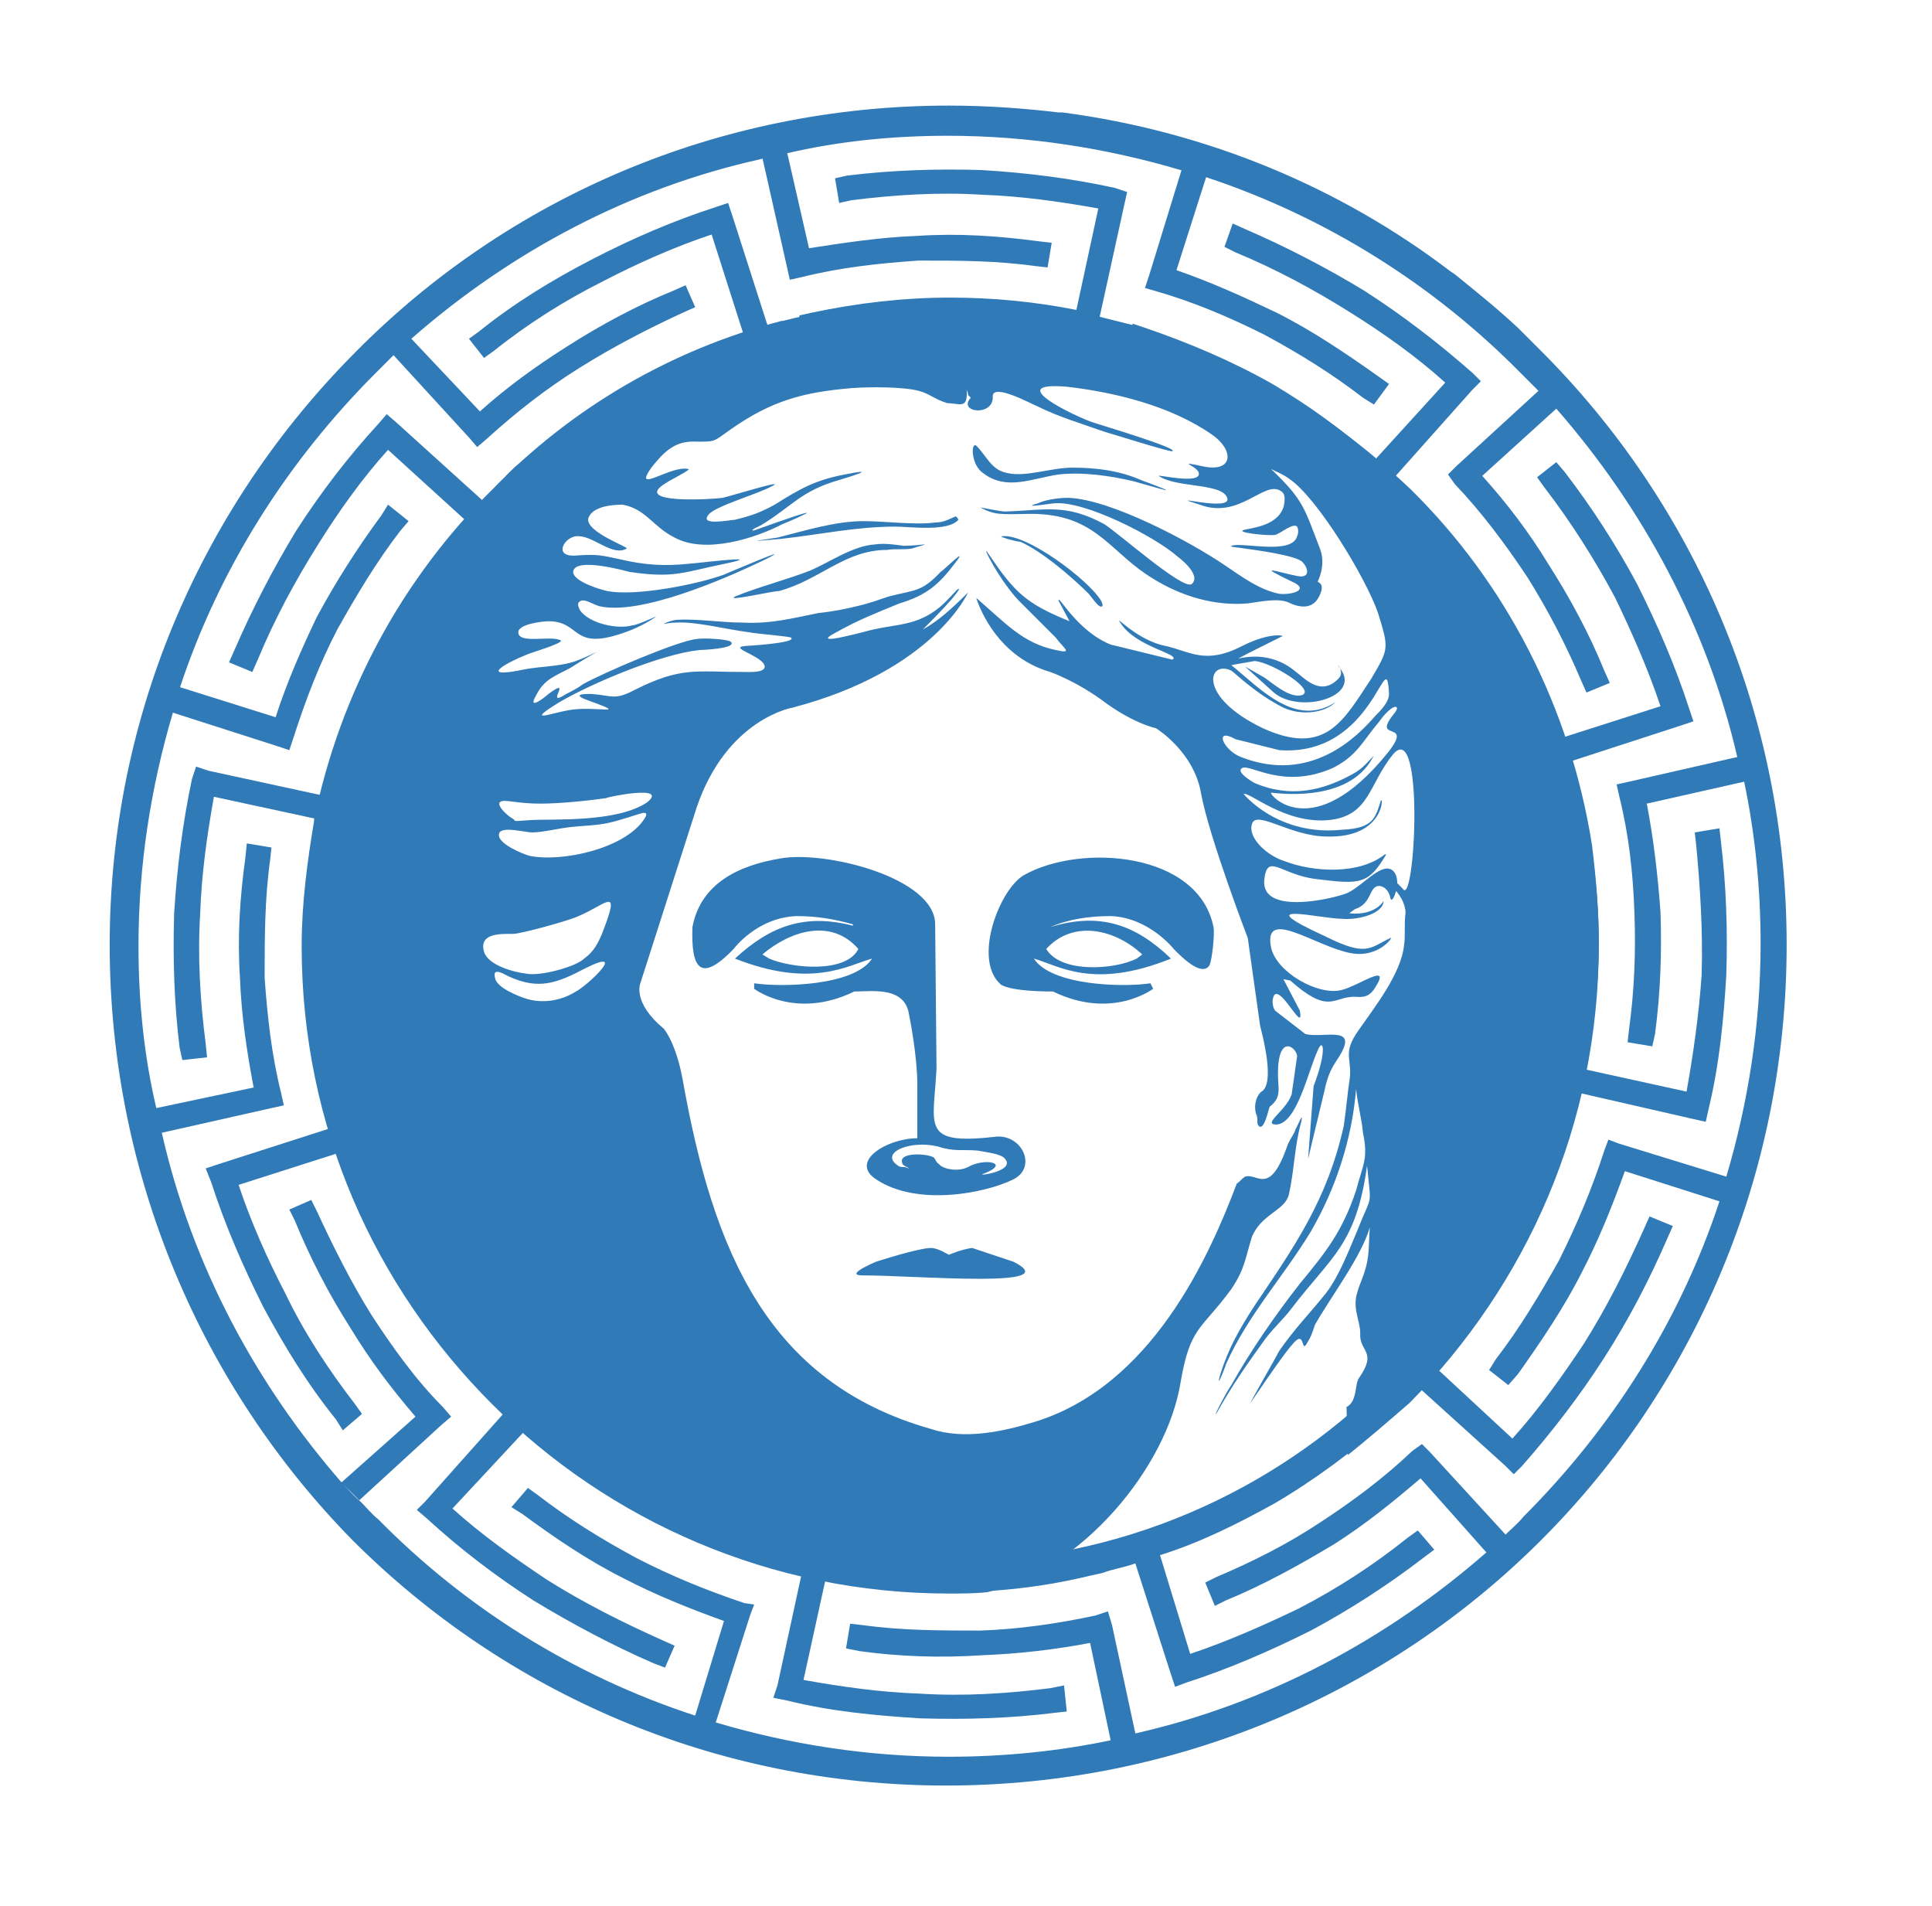
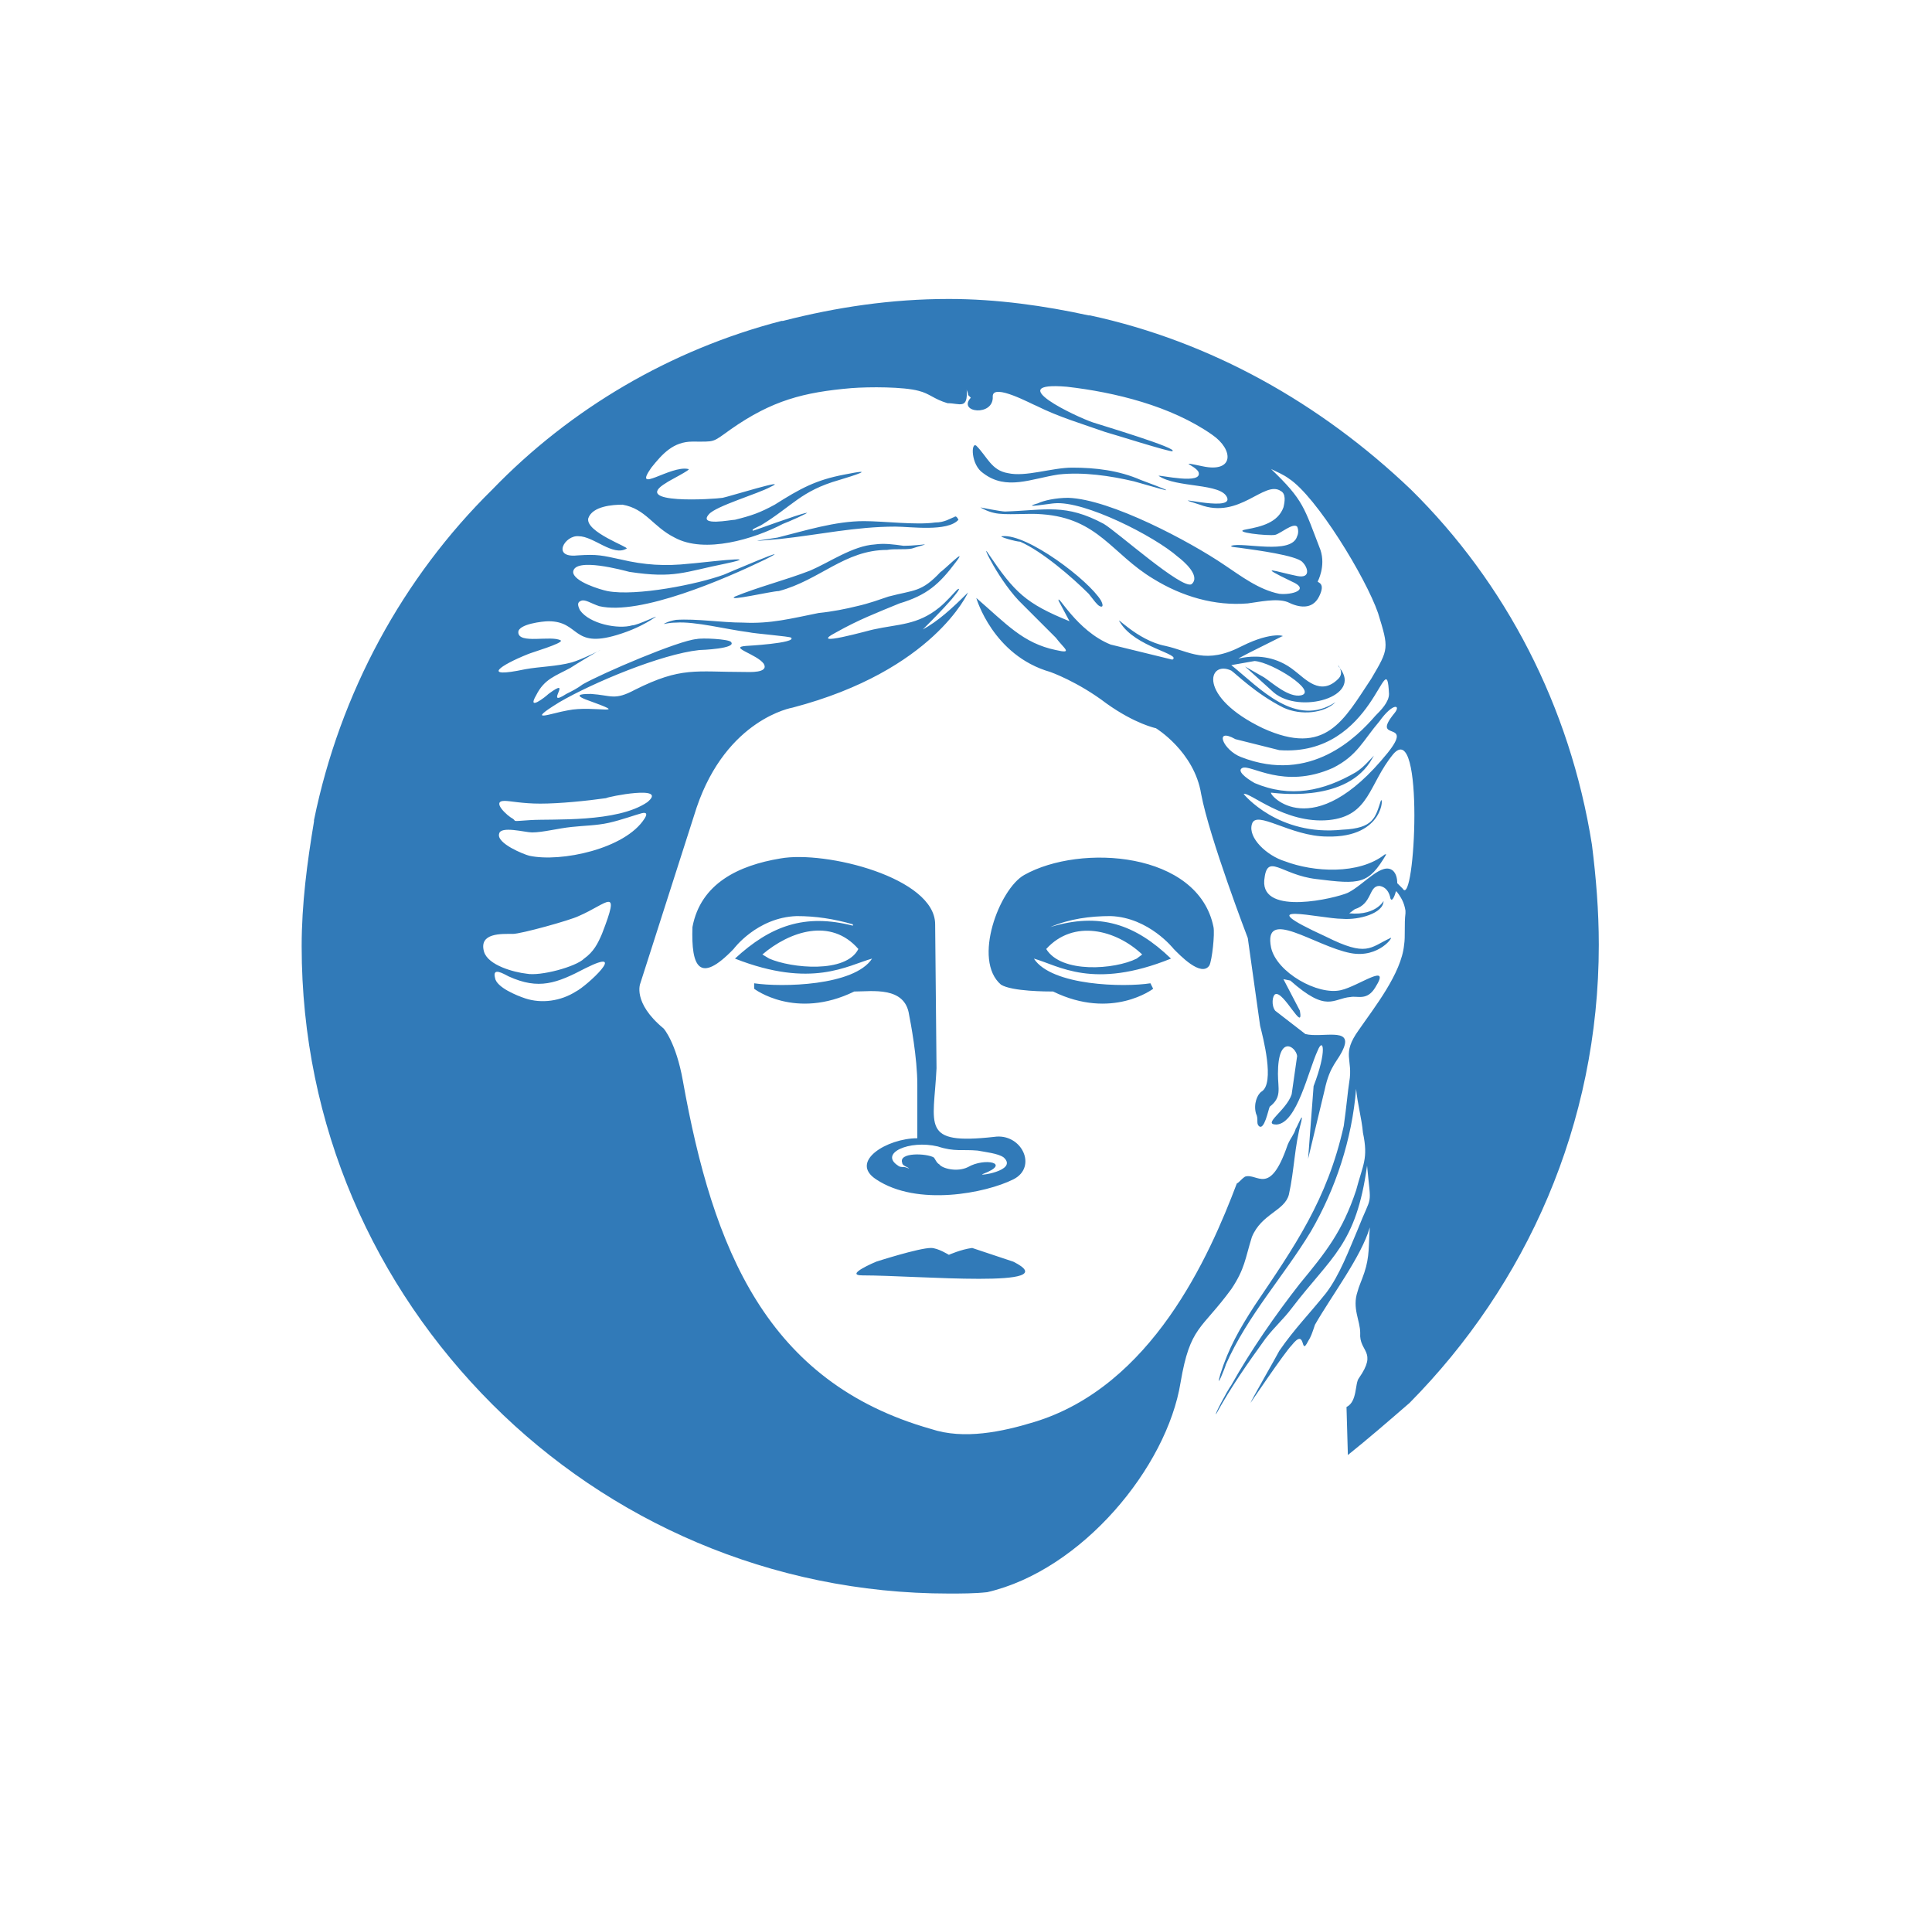
<svg xmlns="http://www.w3.org/2000/svg" version="1.1" id="Слой_1" x="0px" y="0px" viewBox="0 0 140.9 139" style="enable-background:new 0 0 140.9 139;" xml:space="preserve">
  <style type="text/css"> .st0{fill:#317AB8;} .st1{fill-rule:evenodd;clip-rule:evenodd;fill:#317AB8;} </style>
  <g>
    <g>
-       <path class="st0" d="M88,12.8l-2.2,6.9c2.6,0.9,5,2,7.3,3.1c2.6,1.3,5.1,3,7.5,4.7l0.7,0.5l-1.1,1.5L99.4,29 c-2.2-1.7-4.6-3.2-7.2-4.6c-2.6-1.3-5.2-2.4-8-3.2L83.5,21l0.3-0.9l2.4-7.8 M57.4,11.1l1.6,7c2.6-0.4,5.2-0.8,7.9-0.9 c3-0.2,5.9,0,8.9,0.4l0.9,0.1l-0.3,1.8l-0.9-0.1c-2.9-0.4-5.6-0.4-8.5-0.4c-2.9,0.2-5.7,0.5-8.5,1.2l-0.9,0.2l-0.2-0.9l-1.8-8 M113.5,29.8l-5.4,4.9c1.8,2,3.4,4.1,4.8,6.4c1.6,2.5,3,5.1,4.1,7.8l0.4,0.9l-1.7,0.7l-0.4-0.9c-1.1-2.6-2.4-5.1-3.9-7.5 c-1.6-2.4-3.3-4.7-5.3-6.8l-0.5-0.7l0.6-0.6l6-5.5c-0.4-0.4-0.8-0.8-1.3-1.3c-6.3-6.4-14.2-11.4-23-14.3c-0.6-0.2-1.2-0.4-1.8-0.5 c-5.4-1.6-11.1-2.5-17-2.5c-4,0-8,0.4-11.8,1.3c-0.5,0.1-1.2,0.2-1.8,0.4C46,13.7,37.3,18.3,30,24.7L35,30c2-1.8,4.1-3.3,6.3-4.7 c2.5-1.6,5.1-3,7.8-4.1l0.9-0.4l0.7,1.6l-0.9,0.4c-2.6,1.2-5.1,2.5-7.5,4c-2.4,1.5-4.6,3.2-6.8,5.2l-0.7,0.6l-0.6-0.7l-5.5-6 c-0.4,0.4-0.8,0.8-1.3,1.3c-6.4,6.4-11.4,14.2-14.3,23c-0.2,0.6-0.4,1.2-0.5,1.8c-1.6,5.4-2.5,11.1-2.5,17c0,4,0.4,8,1.3,11.8 l7.1-1.5c-0.5-2.6-0.9-5.3-1-8c-0.2-3,0-5.9,0.4-8.8l0.1-1l1.8,0.3l-0.1,0.9c-0.4,2.9-0.4,5.7-0.4,8.6c0.2,2.8,0.5,5.6,1.2,8.4 l0.2,0.9l-0.9,0.2l-8,1.8c2.2,9.7,6.9,18.4,13.2,25.6c0.4,0.4,0.8,0.9,1.3,1.3c0.4,0.4,0.8,0.9,1.3,1.3 c6.3,6.4,14.2,11.4,23.1,14.3l2.1-6.9c-2.5-0.9-5-1.9-7.3-3.1c-2.6-1.3-5.1-3-7.4-4.7l-0.8-0.5l1.2-1.4l0.7,0.5 c2.2,1.7,4.6,3.2,7.2,4.6c2.5,1.3,5.2,2.4,7.9,3.3L55,117l-0.3,0.8l-2.5,7.8c5.4,1.6,11.1,2.5,17,2.5c4,0,8-0.4,11.8-1.2l-1.5-7.1 c-2.6,0.5-5.3,0.8-7.9,0.9c-3,0.2-6,0.1-8.9-0.3l-1-0.2l0.3-1.8l0.9,0.1c2.9,0.4,5.7,0.4,8.6,0.4c2.8-0.1,5.6-0.5,8.4-1.1l0.9-0.3 l0.3,1l1.7,7.9c9.7-2.2,18.4-6.9,25.6-13.2l-4.8-5.4c-2.1,1.8-4.1,3.4-6.3,4.8c-2.5,1.5-5.2,3-7.9,4.1l-0.8,0.4l-0.7-1.7l0.8-0.4 c2.6-1.1,5.2-2.4,7.6-4c2.3-1.5,4.6-3.2,6.7-5.2l0.7-0.5l0.6,0.6l5.5,6c0.4-0.4,0.9-0.8,1.3-1.3c6.4-6.4,11.4-14.2,14.3-23 l-6.9-2.2c-0.9,2.5-1.9,5-3.1,7.3c-1.3,2.6-3,5.1-4.7,7.5L110,101l-1.4-1.1l0.5-0.8c1.7-2.2,3.2-4.7,4.6-7.2 c1.3-2.6,2.4-5.2,3.3-8l0.3-0.8l0.8,0.3l7.8,2.4c1.6-5.4,2.5-11.1,2.5-17c0-4-0.4-8-1.2-11.8l-7.1,1.6c0.5,2.6,0.8,5.2,1,7.9 c0.1,3,0,5.9-0.4,8.9l-0.2,0.9l-1.8-0.3l0.1-0.9c0.4-2.9,0.5-5.7,0.4-8.5c-0.1-2.9-0.4-5.7-1.1-8.5l-0.2-0.9l0.9-0.2l7.9-1.8 C124.5,45.7,119.8,37,113.5,29.8L113.5,29.8z M80.2,23.1c0.8,0.2,1.6,0.4,2.4,0.6v-0.1l0.9,0.3c3.2,1.1,6.3,2.4,9.3,4.1 c2.7,1.6,5.2,3.4,7.5,5.5l5.1-5.6c-2.1-1.9-4.5-3.6-6.9-5.1c-2.7-1.7-5.5-3.2-8.4-4.4L89.3,18l0.6-1.7l0.9,0.4 c3,1.3,5.9,2.8,8.7,4.5c2.8,1.8,5.4,3.8,7.9,6l0.6,0.6l-0.6,0.6l-5.7,6.4c0.3,0.3,0.5,0.5,0.9,0.9c0.3,0.3,0.5,0.5,0.8,0.8h0.1 l0.6,0.6c2.3,2.6,4.3,5.3,6,8.2l0,0c1.5,2.7,2.9,5.5,3.8,8.5l7.2-2.3c-0.9-2.7-2.1-5.4-3.3-7.9c-1.5-2.8-3.2-5.5-5.2-8.1l-0.5-0.7 l1.4-1.1l0.6,0.7c2,2.6,3.8,5.4,5.3,8.2c1.5,3,2.8,6,3.8,9.1l0.3,0.9l-0.9,0.3l-8,2.6c0.2,0.7,0.4,1.5,0.6,2.3l0,0l0.3,0.9 c0.7,3.3,1.1,6.7,1.1,10.1c0,3.1-0.4,6.2-0.9,9.2l7.3,1.6c0.5-2.8,0.9-5.6,1.1-8.5c0.1-3.1-0.1-6.4-0.4-9.5l-0.1-0.9l1.8-0.3 l0.1,0.9c0.4,3.3,0.5,6.5,0.4,9.8c-0.2,3.3-0.5,6.5-1.3,9.8l-0.2,0.9l-0.9-0.2l-8.3-1.9c-0.3,0.8-0.4,1.6-0.7,2.4h0.1l-0.3,0.9 c-1.1,3.2-2.4,6.4-4.1,9.3c-1.5,2.7-3.3,5.2-5.4,7.5l5.5,5.1c1.9-2.1,3.6-4.5,5.2-6.9c1.7-2.7,3.1-5.5,4.4-8.4l0.4-0.9l1.7,0.7 l-0.4,0.9c-1.3,3-2.8,5.9-4.6,8.7c-1.8,2.8-3.8,5.4-6,7.9l-0.6,0.6l-0.6-0.6l-6.3-5.7c-0.3,0.3-0.5,0.5-0.8,0.9 c-0.4,0.3-0.6,0.5-0.9,0.8v0.1l-0.6,0.6c-2.5,2.2-5.3,4.3-8.2,6l0,0c-2.7,1.5-5.5,2.9-8.4,3.8l2.2,7.2c2.7-0.9,5.4-2.1,7.9-3.3 c2.9-1.5,5.5-3.2,8-5.2l0.7-0.5l1.2,1.4l-0.8,0.6c-2.6,2-5.4,3.8-8.2,5.3c-3,1.5-6,2.8-9.1,3.8l-0.8,0.3l-0.3-0.9l-2.6-8.1 c-0.8,0.3-1.6,0.4-2.4,0.7l0,0l-0.9,0.2c-3.3,0.8-6.7,1.2-10.1,1.2c-3,0-6.2-0.4-9.2-0.9l-1.6,7.3c2.8,0.5,5.6,0.9,8.5,1 c3.2,0.2,6.3,0,9.5-0.4l1-0.2l0.2,1.9l-0.9,0.1c-3.2,0.4-6.5,0.5-9.8,0.4c-3.2-0.2-6.5-0.5-9.7-1.3l-1-0.2l0.3-0.9l1.8-8.3 c-0.8-0.3-1.6-0.4-2.3-0.7l-0.1,0.1l-0.8-0.3c-3.3-1.1-6.4-2.4-9.4-4.1c-2.7-1.5-5.2-3.4-7.5-5.4L33,110c2.1,1.9,4.5,3.6,6.9,5.2 c2.7,1.7,5.5,3.1,8.4,4.4l0.9,0.4l-0.7,1.6l-0.8-0.3c-3-1.3-6-2.9-8.8-4.6c-2.8-1.8-5.4-3.8-7.8-6l-0.7-0.6l0.6-0.6l5.7-6.4 c-0.3-0.3-0.5-0.5-0.8-0.8c-0.4-0.4-0.6-0.6-0.9-0.9H35l-0.5-0.6c-2.3-2.5-4.4-5.3-6.1-8.2l0,0c-1.5-2.7-2.8-5.5-3.8-8.5l-7.2,2.3 c0.9,2.7,2.1,5.4,3.4,7.9c1.4,2.9,3.1,5.5,5.1,8.1l0.5,0.7l-1.4,1.2l-0.5-0.8c-2.1-2.6-3.8-5.4-5.3-8.2c-1.5-3-2.8-6-3.8-9.1 L15,85.2l0.9-0.3l8.1-2.6c-0.3-0.8-0.4-1.6-0.6-2.4h-0.1L23.2,79c-0.7-3.3-1.1-6.7-1.1-10.1c0-3,0.3-6.2,0.9-9.2l-7.4-1.6 c-0.5,2.8-0.9,5.6-1,8.5c-0.2,3.2,0,6.4,0.4,9.5l0.1,1l-1.8,0.2l-0.2-0.9c-0.4-3.2-0.5-6.5-0.4-9.8c0.2-3.2,0.6-6.5,1.3-9.8 l0.3-0.9l0.9,0.3l8.3,1.8c0.2-0.8,0.4-1.6,0.6-2.4H24l0.3-0.8c1.1-3.3,2.4-6.4,4.1-9.4c1.6-2.7,3.4-5.2,5.5-7.5l-5.6-5.1 c-1.9,2.1-3.6,4.5-5.1,6.9c-1.7,2.7-3.2,5.5-4.4,8.4l-0.4,0.9l-1.7-0.7l0.4-0.9c1.3-3,2.8-5.9,4.5-8.7c1.8-2.8,3.8-5.4,6-7.8 l0.6-0.7l0.7,0.6l6.3,5.7c0.3-0.3,0.5-0.5,0.9-0.8c0.3-0.4,0.5-0.6,0.8-0.9v-0.1l0.6-0.6c2.6-2.2,5.3-4.3,8.2-6l0,0 c2.7-1.5,5.5-2.8,8.5-3.8l-2.3-7.2c-2.7,0.9-5.4,2.1-7.9,3.4c-2.8,1.4-5.5,3.1-8,5.1l-0.7,0.5l-1.1-1.4l0.7-0.5 c2.6-2.1,5.4-3.8,8.3-5.3c2.9-1.5,5.9-2.8,9-3.8l0.9-0.3l0.3,0.9l2.6,8.1c0.7-0.3,1.5-0.4,2.3-0.6V23l0.9-0.2 c3.3-0.7,6.7-1.1,10.1-1.1c3.1,0,6.2,0.3,9.2,0.9l1.6-7.4c-2.8-0.5-5.6-0.9-8.5-1c-3.1-0.2-6.3,0-9.5,0.4l-0.9,0.2L60.9,13 l0.9-0.2c3.3-0.4,6.5-0.5,9.8-0.4c3.3,0.2,6.5,0.6,9.7,1.3l0.9,0.3l-0.2,0.9L80.2,23.1z M101,37.2C92.9,29,81.6,24,69.2,24 c-12.4,0-23.6,5-31.7,13.1c-8.1,8.1-13.1,19.3-13.1,31.8c0,12.4,5,23.7,13.1,31.8c8.1,8.1,19.3,13.2,31.7,13.2 c12.4,0,23.7-5.1,31.8-13.2c8-8.1,13.1-19.3,13.1-31.8C114.2,56.5,109.1,45.3,101,37.2L101,37.2z M69.2,7.7c2.8,0,5.5,0.2,8,0.5 h0.1l0,0h0.2c10.6,1.4,20.3,5.5,28.3,11.6l0.3,0.2c1.6,1.3,3.1,2.5,4.6,3.9l0.4,0.4c0.4,0.4,0.9,0.9,1.3,1.3 c11.1,11.1,17.9,26.4,17.9,43.3c0,16.9-6.8,32.3-17.9,43.4c-11.1,11.1-26.5,17.9-43.4,17.9s-32.2-6.8-43.3-17.9 C14.8,101.2,8,85.8,8,68.9c0-16.9,6.9-32.2,18-43.3C37,14.5,52.3,7.7,69.2,7.7L69.2,7.7z M24.9,108.1l5.4-4.8 c-1.8-2.1-3.3-4.1-4.7-6.4c-1.6-2.5-3-5.2-4.1-7.9l-0.4-0.8l1.6-0.7l0.4,0.8c1.2,2.6,2.5,5.2,4,7.6c1.5,2.3,3.2,4.7,5.2,6.7 l0.6,0.7l-0.7,0.6l-6,5.5 M13.1,50.1l7,2.2c0.8-2.5,1.9-5,3-7.3c1.4-2.6,3-5.1,4.7-7.4l0.5-0.8l1.5,1.2l-0.6,0.7 c-1.7,2.2-3.2,4.7-4.6,7.2c-1.3,2.5-2.3,5.1-3.2,7.9l-0.3,0.9l-0.9-0.3l-7.8-2.5" />
-     </g>
+       </g>
  </g>
  <g>
    <g>
      <path class="st1" d="M70.5,28.4c0,0.1,0.1,0.2,0.1,0.4l0.2,0.2c-1,1.1,1.7,1.4,1.6-0.1c0-1,2.9,0.6,3.2,0.7c1.6,0.8,3.3,1.3,5,1.9 c0.4,0.1,4.8,1.5,4.9,1.4c0.5-0.2-5.2-1.9-5.8-2.1c-1.2-0.4-6.7-3-1.9-2.6c3.5,0.4,7.6,1.4,10.6,3.5c1.6,1.1,1.6,2.8-0.7,2.3 c-1.9-0.4-0.6-0.1-0.3,0.4c0.4,1-2.9,0.2-2.9,0.3c1.3,0.9,4.6,0.5,5,1.6c0.4,1.1-4.9-0.4-2,0.5c2.9,1.1,4.7-1.8,5.9-1 c0.4,0.2,0.3,0.8,0.2,1.2c-0.4,1.1-1.6,1.4-2.7,1.6c-1.2,0.2,1.6,0.5,2.1,0.4c0.4-0.1,1.3-0.9,1.6-0.6c0.1,0.2,0.1,0.5,0,0.7 c-0.4,1.4-4,0.4-4.8,0.7c-0.1,0.1,0.4,0.1,1,0.2c0.7,0.1,3.8,0.5,4.2,1c0.4,0.4,0.6,1.2-0.4,1c-1.5-0.3-3.1-0.9-0.4,0.4 c1.4,0.6,0,1-0.9,0.9c-1.5-0.3-2.8-1.3-4-2.1c-2.5-1.7-8.3-4.8-11.4-4.9c-0.9,0-1.8,0.2-2.2,0.4c-1.4,0.4,1,0,1.2,0 c2.2-0.2,7.3,2.4,9,3.9c0.4,0.3,1.7,1.4,1,2c-0.7,0.4-5.4-3.8-6.4-4.4c-2.8-1.5-4.2-1-7.2-0.9c-0.3,0-1.8-0.3-1.8-0.3 s0.5,0.3,1,0.4c0.8,0.2,2.5,0,3.5,0.1c4.1,0.3,5.1,2.9,8.1,4.7c2.1,1.3,4.5,2,6.9,1.8c0.8-0.1,2.1-0.4,2.9-0.1 c0.8,0.4,1.8,0.6,2.3-0.4c0.5-1-0.1-1-0.1-1.1c0,0,0.6-1.1,0.2-2.3c-1.2-3.1-1.2-3.6-3.6-5.9c0.4,0.2,0.9,0.4,1.3,0.7 c2,1.3,5.6,7.2,6.5,9.8c0.8,2.6,0.8,2.6-0.5,4.8c-2,3-3.3,5.7-7.9,3.6c-4.8-2.3-4-5-2.3-4.2c0.3,0.2,1.8,1.7,3.8,2.7 c1.3,0.6,3,0.4,3.8-0.4c-2.9,1.9-5.5-1-7.6-2.7l1.7-0.3c1.3,0.1,4.6,2.2,3.4,2.5c-0.9,0.2-2.1-0.9-2.7-1.3l-1.4-0.8l2.1,1.9 c1.9,1.6,6.5,0.3,4.8-1.8c-0.1-0.1-0.1-0.2-0.1-0.2c0.1,0.2,0.4,0.6,0,1c-1.3,1.3-2.4,0-3.2-0.6c-2.6-2.1-5.5-0.1-3.3-1.3l2.4-1.2 c0.3,0-0.7-0.4-2.9,0.7c-2.7,1.4-3.8,0.4-5.6,0c-2.1-0.4-3.8-2.4-3.3-1.7c1.1,1.8,4.5,2.3,3.8,2.7l-4.5-1.1 c-2.5-1-3.9-3.8-3.8-3.2l0.8,1.5c-3.2-1.3-4-2.1-5.9-4.9c-0.7-1.1,0.8,2.1,2.5,3.7l2.4,2.4c0.6,0.8,1.3,1.2,0,0.9 c-2.4-0.5-3.6-1.9-5.8-3.8c0,0,1.2,4.2,5.4,5.4c0,0,2,0.7,4.1,2.3c2.1,1.5,3.6,1.8,3.6,1.8s2.8,1.7,3.3,4.8 c0.6,3.2,3.4,10.5,3.4,10.5l0.9,6.4c0.2,0.8,1.1,4.2,0.1,4.8c-0.3,0.2-0.6,0.9-0.4,1.6c0.2,0.4,0,0.7,0.2,0.9 c0.4,0.4,0.7-1.2,0.8-1.4c0.9-0.7,0.6-1.3,0.6-2.4c0-2.9,1.3-2,1.4-1.3l-0.4,2.8c-0.4,1.2-2.2,2.2-1.1,2.2c1.5-0.1,2.3-3.9,3-5.4 c0.4-1,0.7,0-0.3,2.6l-0.4,5.3l1.2-5c0.4-1.9,1-2.1,1.4-3.1c0.6-1.5-1.6-0.7-2.8-1L93,73.7c-0.3-0.4-0.2-1.1,0-1.2 c0.6-0.3,2.1,2.9,1.8,1.2l-1.2-2.3l0.5,0.1c2.7,2.4,3.1,1.3,4.4,1.2c0.5-0.1,1.2,0.3,1.8-0.7c1.2-1.9-1.2-0.1-2.5,0.2 c-1.7,0.4-4.7-1.3-5.1-3.1c-0.6-3,3.2-0.1,5.8,0.4c2.1,0.4,3.2-1.3,2.9-1.1c-1.5,0.7-1.7,1.4-4.7-0.1c-5.9-2.7-0.4-1.3,1.2-1.3 c1.2,0.1,3-0.4,3-1.3c0.1-0.2-0.4,1.1-2.5,0.9l0.4-0.3c1.3-0.4,1-1.7,1.8-1.7c0.7,0.1,0.8,0.9,0.8,0.9c0.1,0.3,0.3-0.1,0.4-0.5 c0.1,0,0.1,0.1,0.2,0.2c0.2,0.3,0.4,0.6,0.5,1.2v0.2c-0.1,0.8,0,1.7-0.1,2.3c-0.2,2.1-2.2,4.6-3.3,6.2c-1.3,1.8-0.4,2.1-0.7,3.8 c-0.1,0.6-0.2,1.8-0.4,3.2c-1.2,5.4-3.6,8.8-6.5,13.1c-1.1,1.7-1.9,3.1-2.5,5c-0.4,1.4,0.4-0.6,0.4-0.7c1.6-3.6,4.2-6.4,6.2-9.7 c1.8-3.1,3-6.7,3.3-10.4c0.1,1.1,0.4,2.1,0.5,3.2c0.4,1.9,0,2.3-0.5,4.2c-1,3-2.2,4.5-4.1,6.8c-1.8,2.3-3.6,4.9-5,7.4 c-0.3,0.4-1.3,2.3-1.1,2.1c1.1-2,2.3-3.7,3.6-5.5c0.7-0.9,1.3-1.4,1.9-2.2c2.9-3.8,4.7-4.6,5.5-10.4c0.3,3.2,0.4,1.9-0.7,4.7 c-0.6,1.4-1.3,3.3-2.3,4.6c-1.2,1.5-2.3,2.6-3.4,4.2c-0.2,0.4-2.1,3.7-2.1,3.8c0,0,2.5-3.7,3-4.2c1.1-1.4,0.6,0.9,1.2-0.3 c0.2-0.3,0.3-0.6,0.5-1.2c1.2-2.1,3.4-5,4-7.1c-0.1,1.3,0,2.1-0.4,3.3c-0.2,0.6-0.4,1-0.5,1.4c-0.4,1.2,0.2,2.1,0.2,3 c-0.1,1.4,1.3,1.3-0.1,3.3c-0.3,0.4-0.1,1.7-0.9,2.1l0.1,3.5c1.5-1.2,3-2.5,4.5-3.8c8.5-8.6,13.8-20.3,13.8-33.4 c0-2.5-0.2-4.9-0.5-7.3l0,0l0,0c-1.6-10.1-6.3-19.1-13.2-25.9C96.3,29.4,88.3,24.9,79.5,23l0,0h-0.1c-3.2-0.7-6.7-1.2-10.2-1.2 c-4.2,0-8.2,0.6-12.1,1.6H57l0,0c-8.1,2.1-15.4,6.4-21.1,12.3c-6.5,6.4-11.1,14.8-13,24.1l0,0v0.1c-0.5,3-0.9,6-0.9,9.1 c0,13.1,5.3,24.8,13.9,33.4c8.5,8.5,20.3,13.8,33.3,13.8c0.9,0,1.9,0,2.8-0.1c6.9-1.6,13.1-9.1,14.1-15.3c0.7-4.1,1.5-3.8,3.7-6.8 c1-1.5,1-2.2,1.5-3.8c0.7-1.7,2.4-1.9,2.7-3.1c0.4-1.8,0.4-3.5,0.9-5.3c0.2-0.9-0.3,0.4-0.4,0.5c-0.1,0.4-0.4,0.7-0.6,1.2 c-1.3,3.8-2.2,2-3.1,2.3c-0.3,0.2-0.4,0.4-0.6,0.5c-2,5.3-6.2,14.8-14.8,17.4c-2.3,0.7-5.1,1.3-7.5,0.5 c-12-3.4-15.9-13.1-18.1-25.4C49.3,76,48.4,75,48.4,75c-2.3-1.9-1.7-3.3-1.7-3.3l4.1-12.8c2.2-6.5,7-7.3,7-7.3 c10.3-2.7,12.8-8.4,12.8-8.4c-1.2,1.2-2.2,2.1-3.3,2.7c0.7-0.7,1.4-1.4,2.1-2.2c0.5-0.6,0.7-0.9,0.4-0.7c-0.2,0.2-0.8,0.9-1.3,1.3 c-1.6,1.3-3,1.2-4.8,1.6c-0.1,0-5,1.4-2.7,0.2c1.6-0.9,2.9-1.4,4.6-2.1c2-0.6,2.9-1.4,4.1-3c1-1.3-1,0.7-1.1,0.7 c-1.4,1.5-1.9,1.3-3.8,1.8c-0.6,0.2-1.4,0.5-2.3,0.7c-0.8,0.2-1.8,0.4-2.8,0.5c-2,0.4-3.5,0.8-5.5,0.7c-1.6,0-3.4-0.3-4.9-0.2 c-0.6,0.1-0.9,0.3-0.9,0.3c0.1,0,0.4-0.1,0.9-0.1c1.4-0.1,3.7,0.5,5.3,0.7c0.4,0.1,3,0.3,3.1,0.4c0.4,0.4-3.3,0.6-3.3,0.6 c-1.3,0.1,0.8,0.6,1.3,1.3c0.4,0.7-1.1,0.6-1.4,0.6c-3.6,0-4.6-0.4-8,1.3c-1.5,0.8-1.7,0.4-3.2,0.3c-0.4,0-1.4,0-0.4,0.4 c3.6,1.3,0.6,0.4-1.3,0.8c-1.2,0.2-3.2,1-0.6-0.6c2.4-1.4,7.4-3.5,10.2-3.8c0.1,0,2.8-0.1,2.3-0.6c-0.2-0.2-2.1-0.3-2.5-0.2 c-1.3,0.1-6.9,2.5-8.3,3.3c-0.4,0.3-0.8,0.5-1.2,0.7c-1.7,1.1,0.6-1.4-1.3,0c-0.2,0.2-1.6,1.3-0.9,0.1c0.6-1.2,1.4-1.4,2.5-2 c0.3-0.2,2.1-1.3,2.2-1.3c0,0-1.4,0.7-2.1,0.9c-1.1,0.3-2.3,0.3-3.4,0.5c-3.3,0.7-1.8-0.3,0.2-1.1c0.2-0.1,2.6-0.8,2.4-1 c-0.7-0.4-3.1,0.3-3.1-0.6c0-0.6,1.8-0.8,2.2-0.8c2.3,0,1.7,2,5,1c1-0.3,1.9-0.7,2.8-1.3c0.3-0.2-1.3,0.6-1.7,0.6 c-1,0.3-3.1-0.1-3.8-1.1c-0.2-0.4-0.2-0.6,0.1-0.7c0.3-0.1,0.7,0.2,1.3,0.4c3,0.7,9.2-2,12.1-3.4c2.6-1.3-3,1.1-3,1.1 c-1.9,0.7-6.4,1.6-8.5,1.2c-0.5-0.1-2.5-0.7-2.5-1.4c0.1-1.1,3.7-0.1,4.1,0c3.3,0.5,4,0,7-0.6c3.3-0.7-2.3,0-2.6,0 c-1.8,0.2-3.3,0.1-5-0.3c-1.4-0.3-1.7-0.4-3.2-0.3c-1.9,0.2-0.9-1.5,0.1-1.4c1.1,0,2.5,1.5,3.5,0.9c0.2-0.1-3-1.2-2.8-2.2 c0.3-0.9,1.8-1,2.5-1c1.7,0.3,2.2,1.6,3.8,2.4c2.2,1.2,5.8,0.1,7.9-1c0.3-0.1,2.1-0.9,1.7-0.8c-0.6,0.1-3.8,1.3-3.9,1.3 c-0.1-0.1,0.2-0.2,0.6-0.4c2.3-1.4,2.9-2.5,5.7-3.3c1-0.3,2.9-0.9,0.4-0.4c-2.1,0.4-3.2,1-5.1,2.2c-1.1,0.6-1.7,0.8-2.9,1.1 c-0.3,0-2.7,0.5-1.9-0.4c0.5-0.6,3.6-1.5,4.5-2c1.5-0.7-3,0.7-3.5,0.8c-0.6,0.1-6.8,0.5-4.1-1.1c0.1-0.1,1.9-1,1.6-1 c-1.3-0.3-4.1,1.9-2.7-0.1c0.8-1,1.6-1.9,3-1.9c1.7,0,1.4,0.1,2.8-0.9c3-2.1,5.3-2.7,8.8-3c1.3-0.1,3.8-0.1,4.9,0.2 c0.8,0.2,1.1,0.6,2.1,0.9C70,29.4,70.6,29.9,70.5,28.4L70.5,28.4z M101.3,50.6c0,0.6-0.6,1.2-1,1.6c-1.3,1.5-4.7,5-9.8,3 c-1.3-0.5-2-2.2-0.4-1.3l3.2,0.8C100.3,55.2,101.1,46.6,101.3,50.6L101.3,50.6z M101.7,52c-1.8,2.2,1.5,0.4-0.5,2.9 c-5.5,6.8-8.7,3-8.5,2.9c0.2,0,5.2,0.8,7.2-2.2l0.3-0.5c-0.4,0.4-0.7,0.8-1.3,1.2c-2.4,1.4-4.8,1.9-7.4,0.8 c-0.7-0.4-1.3-0.9-0.9-1.1c0.6-0.3,3,1.6,6.6,0c1.8-0.9,2.2-2,3.4-3.4C101.6,51.2,102.2,51.4,101.7,52L101.7,52z M102.3,64.8 c-0.2-0.2-0.3-0.3-0.4-0.4c0-0.4-0.1-0.7-0.3-0.9c-0.8-0.7-2.1,1-3.3,1.6c-0.9,0.4-6.3,1.7-6.1-0.9c0.2-2.1,1.2-0.4,3.8-0.1 c3.2,0.4,3.8,0.4,5.1-1.8h-0.1c-1.9,1.5-5.2,1.3-7.3,0.5c-1.3-0.4-2.7-1.7-2.4-2.7c0.3-1.1,2.8,0.9,5.5,0.9 c4.2,0.1,4.1-3.1,3.9-2.6c-0.4,1.2-0.5,2-2.8,2.1c-4.7,0.5-7.2-2.6-7.2-2.6c0.4-0.2,3,2.2,6.2,1.9c3-0.3,2.9-2.6,4.7-4.8 C103.9,52.3,103.2,66.3,102.3,64.8L102.3,64.8z M67.4,39.7c-0.1,0-0.8,0.1-1.5,0.1c-0.7-0.1-1.4-0.2-2.1-0.1 c-1.6,0.1-3.3,1.3-4.7,1.9c-1.8,0.7-3.8,1.2-5.5,1.9c-0.7,0.4,2.7-0.4,3.2-0.4c3-0.8,4.8-3,7.9-3c0.5-0.1,1.3,0,1.8-0.1 C67.1,39.8,67.6,39.7,67.4,39.7L67.4,39.7z M73.1,39.1c1.8-0.2,6.3,3.2,7.2,4.7c0.2,0.4,0.1,0.5-0.1,0.4c-0.2-0.1-0.4-0.4-0.8-0.9 c-1.2-1.2-3.4-3.1-5-3.8C74.1,39.5,72.7,39.1,73.1,39.1L73.1,39.1z M69.6,37.7c-0.3,0.1-0.7,0.4-1.4,0.4c-1.4,0.2-3.7-0.1-5.2-0.1 c-2.1,0-4.3,0.7-6.3,1.2c-2.7,0.4-1.1,0.2,0.2,0.1c2.8-0.3,5.5-0.9,8.4-0.9c1.1,0,3.8,0.4,4.6-0.5C69.8,37.7,69.7,37.6,69.6,37.7 L69.6,37.7z M71.2,32.5c0.8,0.8,1.1,1.8,2.3,2c1.3,0.3,3.2-0.4,4.7-0.4c1.7,0,3.4,0.2,5,0.9c3.5,1.3,1.3,0.6-0.5,0.1 c-1.7-0.4-3.7-0.7-5.5-0.5c-2,0.3-3.8,1.2-5.5-0.1C70.8,33.9,70.8,32.2,71.2,32.5L71.2,32.5z M56.1,69.9l-0.5-0.3 c2-1.7,5-2.7,7-0.4C61.7,71,57.7,70.6,56.1,69.9L56.1,69.9z M82.9,69.9l0.4-0.3c-1.9-1.8-5-2.6-7-0.4C77.4,71,81.3,70.7,82.9,69.9 L82.9,69.9z M75.4,69.9c1.3,2,6.6,2.1,8.5,1.8l0.2,0.4c0,0-3,2.3-7.3,0.2c-0.4,0-3,0-3.8-0.5c-2.1-1.8-0.1-7,1.7-8 c4.1-2.3,12.7-1.7,13.8,3.8c0.1,0.5-0.1,2.4-0.3,2.8c-0.6,0.9-2.2-0.8-2.6-1.2c0,0-1.8-2.3-4.6-2.4c-1.5,0-3,0.2-4.4,0.8 c3.6-1.1,6.2-0.2,8.8,2.3C79.7,72.2,77.2,70.4,75.4,69.9L75.4,69.9z M38.3,72.8c-0.6-0.2-2.1-0.8-2.2-1.5c-0.2-0.8,0.6-0.3,1-0.1 c2.2,1,3.5,0.5,5.6-0.6c3.2-1.6,0.1,1.3-0.7,1.7C40.9,73,39.5,73.2,38.3,72.8L38.3,72.8z M38.4,71c-0.9-0.1-2.8-0.6-3.1-1.6 c-0.4-1.4,1.3-1.3,2.1-1.3c0.6,0,4.2-1,4.8-1.3c2.1-0.9,3.1-2.3,1.7,1.3c-0.3,0.7-0.6,1.3-1.3,1.8C42,70.5,39.4,71.2,38.4,71 L38.4,71z M38.6,62.4c-0.4-0.1-2.4-0.9-2.2-1.6c0.1-0.6,1.9-0.1,2.4-0.1c0.8,0,1.9-0.3,2.9-0.4c0.9-0.1,1.8-0.1,2.7-0.3 c0.9-0.2,2-0.6,2.4-0.7c0.4-0.1,0.4,0.1,0.2,0.4C45.6,61.9,40.9,62.9,38.6,62.4L38.6,62.4z M38.7,59.8c-1.5,0.1-1,0.1-1.3-0.1 c-0.4-0.2-1.6-1.3-0.6-1.3c0.4,0,1.3,0.2,2.6,0.2c1.4,0,3.4-0.2,4.8-0.4c0.1-0.1,4.6-1,3,0.3C45,60,40.3,59.7,38.7,59.8L38.7,59.8 z M66.9,83c-2.2,0-5,1.7-3,3c3,2,8,1,10,0c1.8-0.9,0.6-3.4-1.4-3.1c-5.4,0.6-4.4-0.8-4.2-5l-0.1-10.5c0-3.4-8-5.4-11.3-4.8 c-3,0.5-5.8,1.8-6.4,5c-0.1,2.9,0.5,4.2,3,1.6c0,0,1.7-2.3,4.6-2.4c1.4,0,2.7,0.2,4.1,0.6v0.1c-3.5-0.9-6,0-8.6,2.4 c5.6,2.2,8.2,0.5,10,0c-1.3,2-6.6,2.1-8.6,1.8L55,72.1c0,0,3,2.3,7.3,0.2c1.3,0,3.7-0.4,4,1.7c0.1,0.5,0.6,3.1,0.6,5.1 M68.4,83.6 c1.2,0.4,1.8,0.2,2.9,0.3c0.5,0.1,1.5,0.2,1.9,0.5c1.1,1-2.1,1.4-1.5,1.2c2.1-0.8,0.1-1.2-1.1-0.5c-0.8,0.4-1.9,0.1-2.1-0.2 c-0.2-0.1-0.3-0.4-0.4-0.5c-0.5-0.3-2.6-0.4-2.3,0.4c0,0.2,0.4,0.3,0.5,0.4c-0.1,0-0.2-0.1-0.4-0.1c-0.1,0-0.3,0-0.4-0.1 C64.1,84.1,66.3,83.1,68.4,83.6z M73.9,92c4,2-7,1-11,1c-1.4,0,1-1,1-1s3.1-1,4-1c0.5,0,1.3,0.5,1.3,0.5s0.9-0.4,1.7-0.5" />
    </g>
  </g>
</svg>